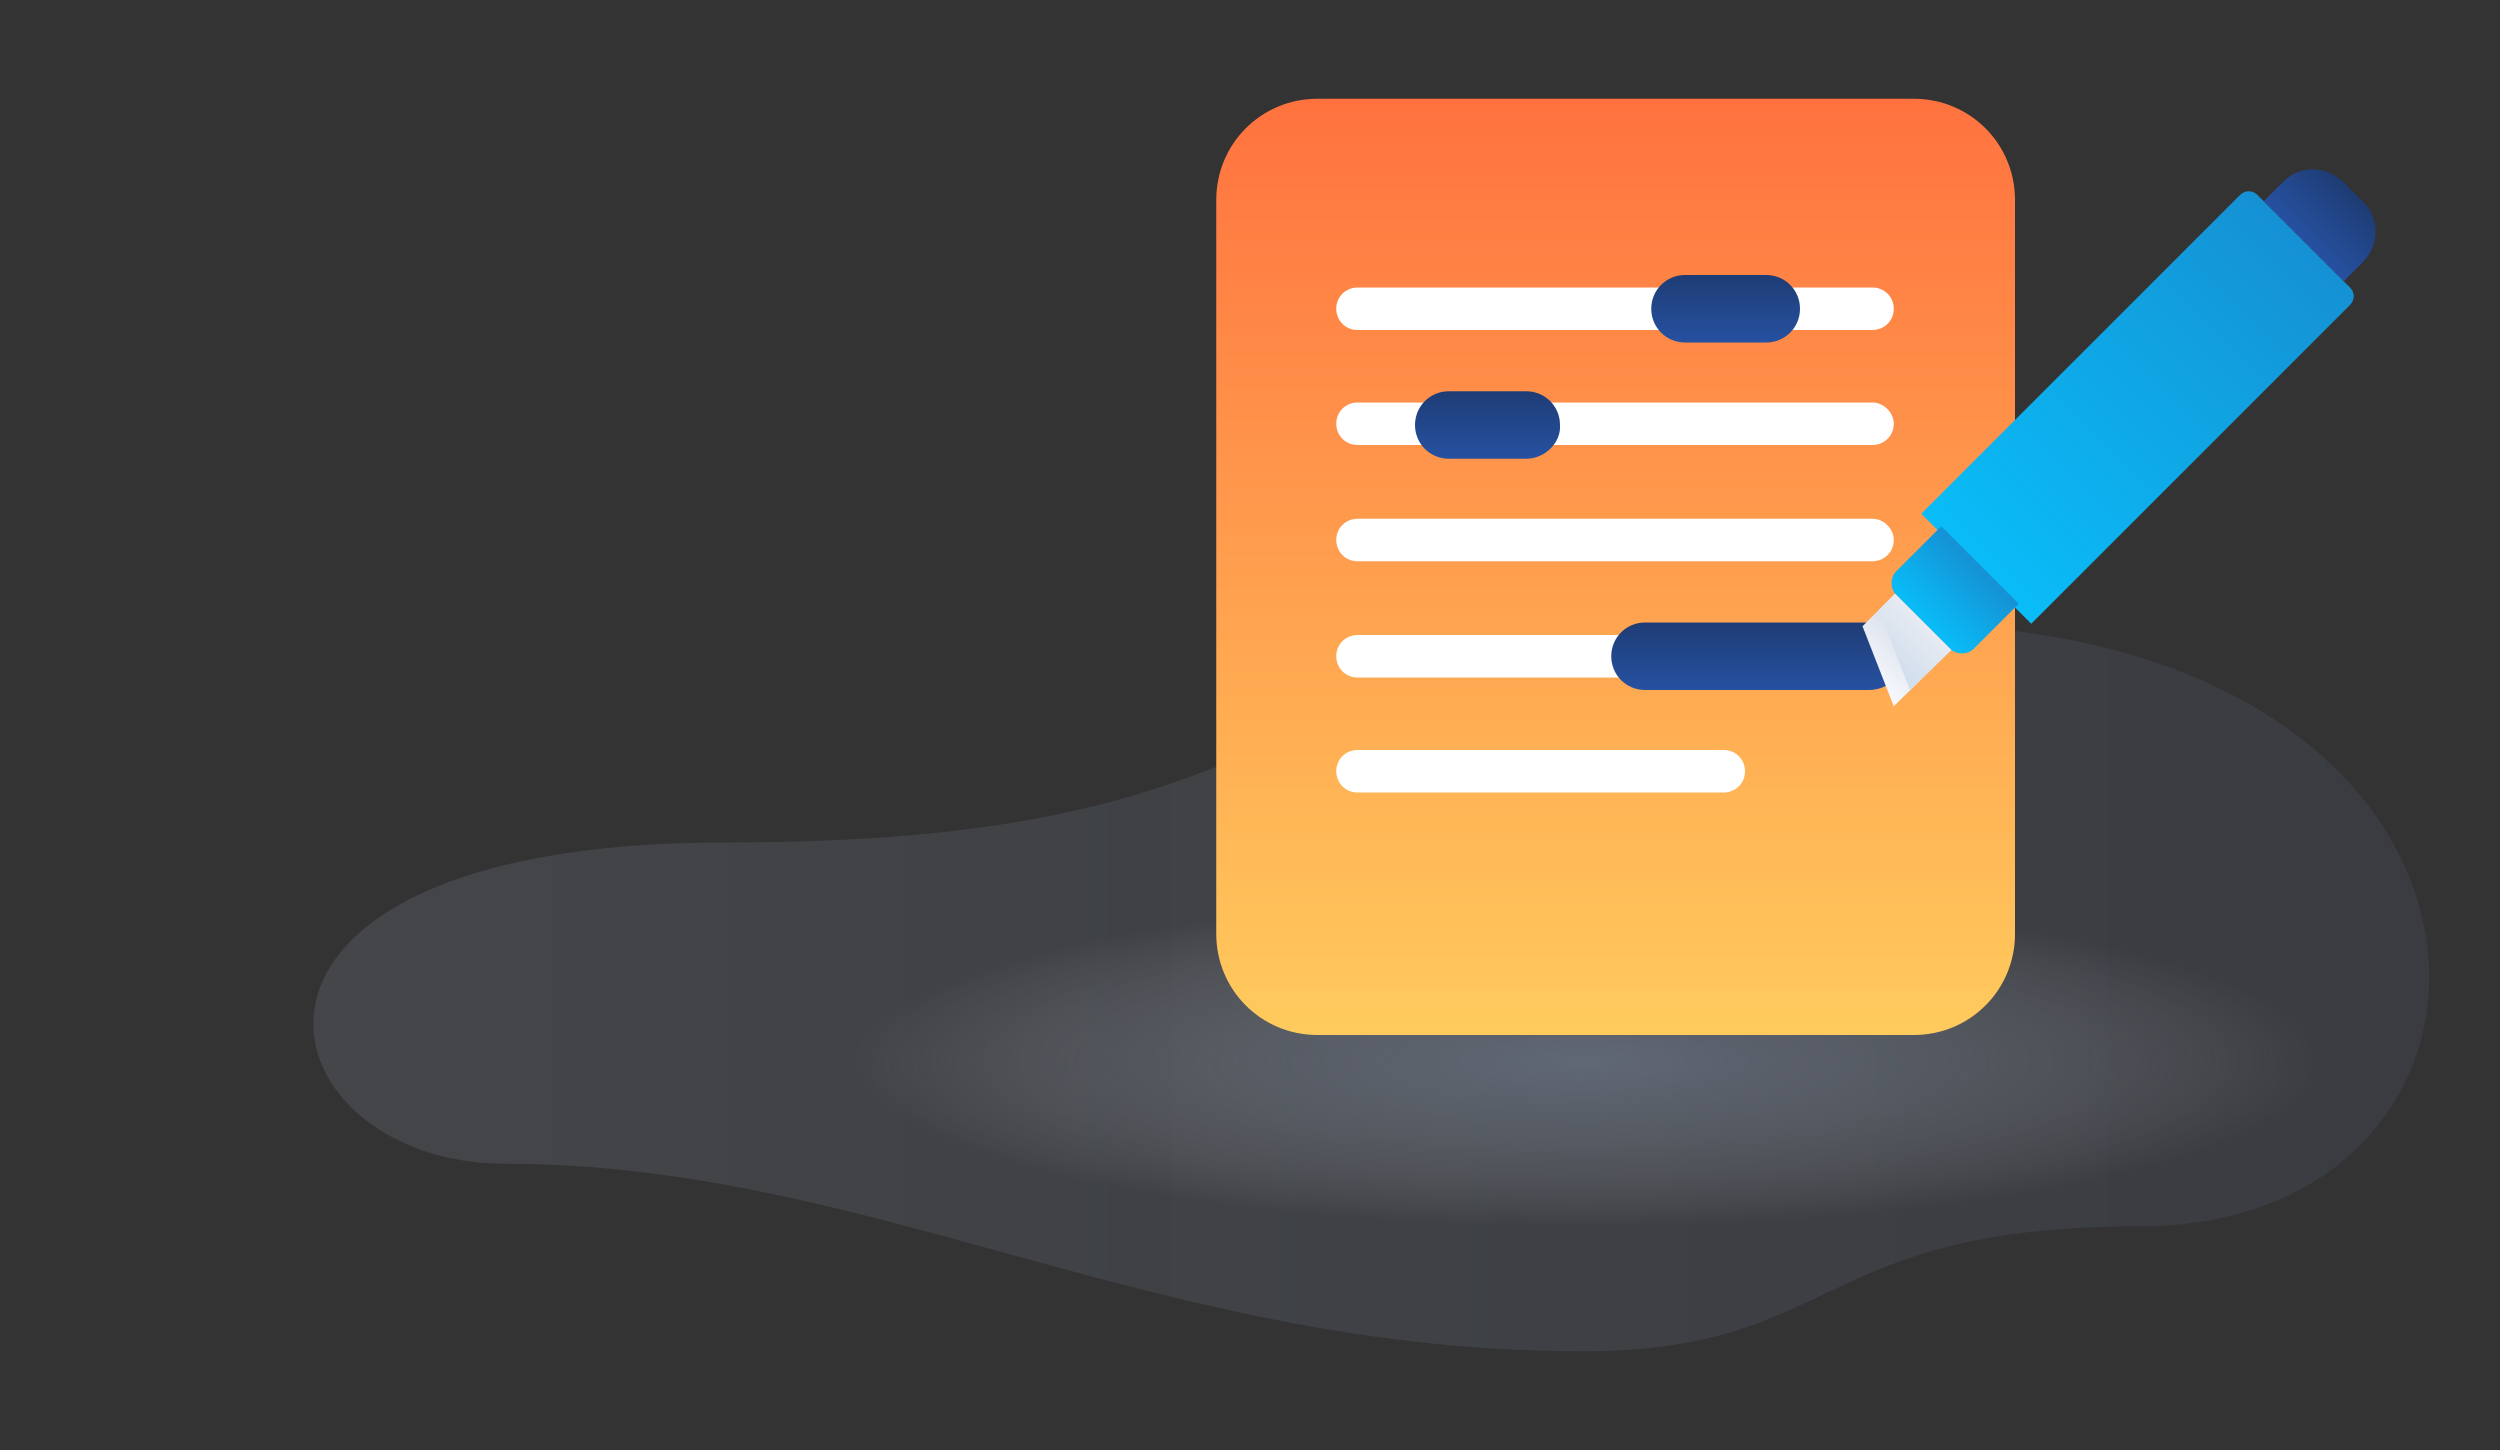
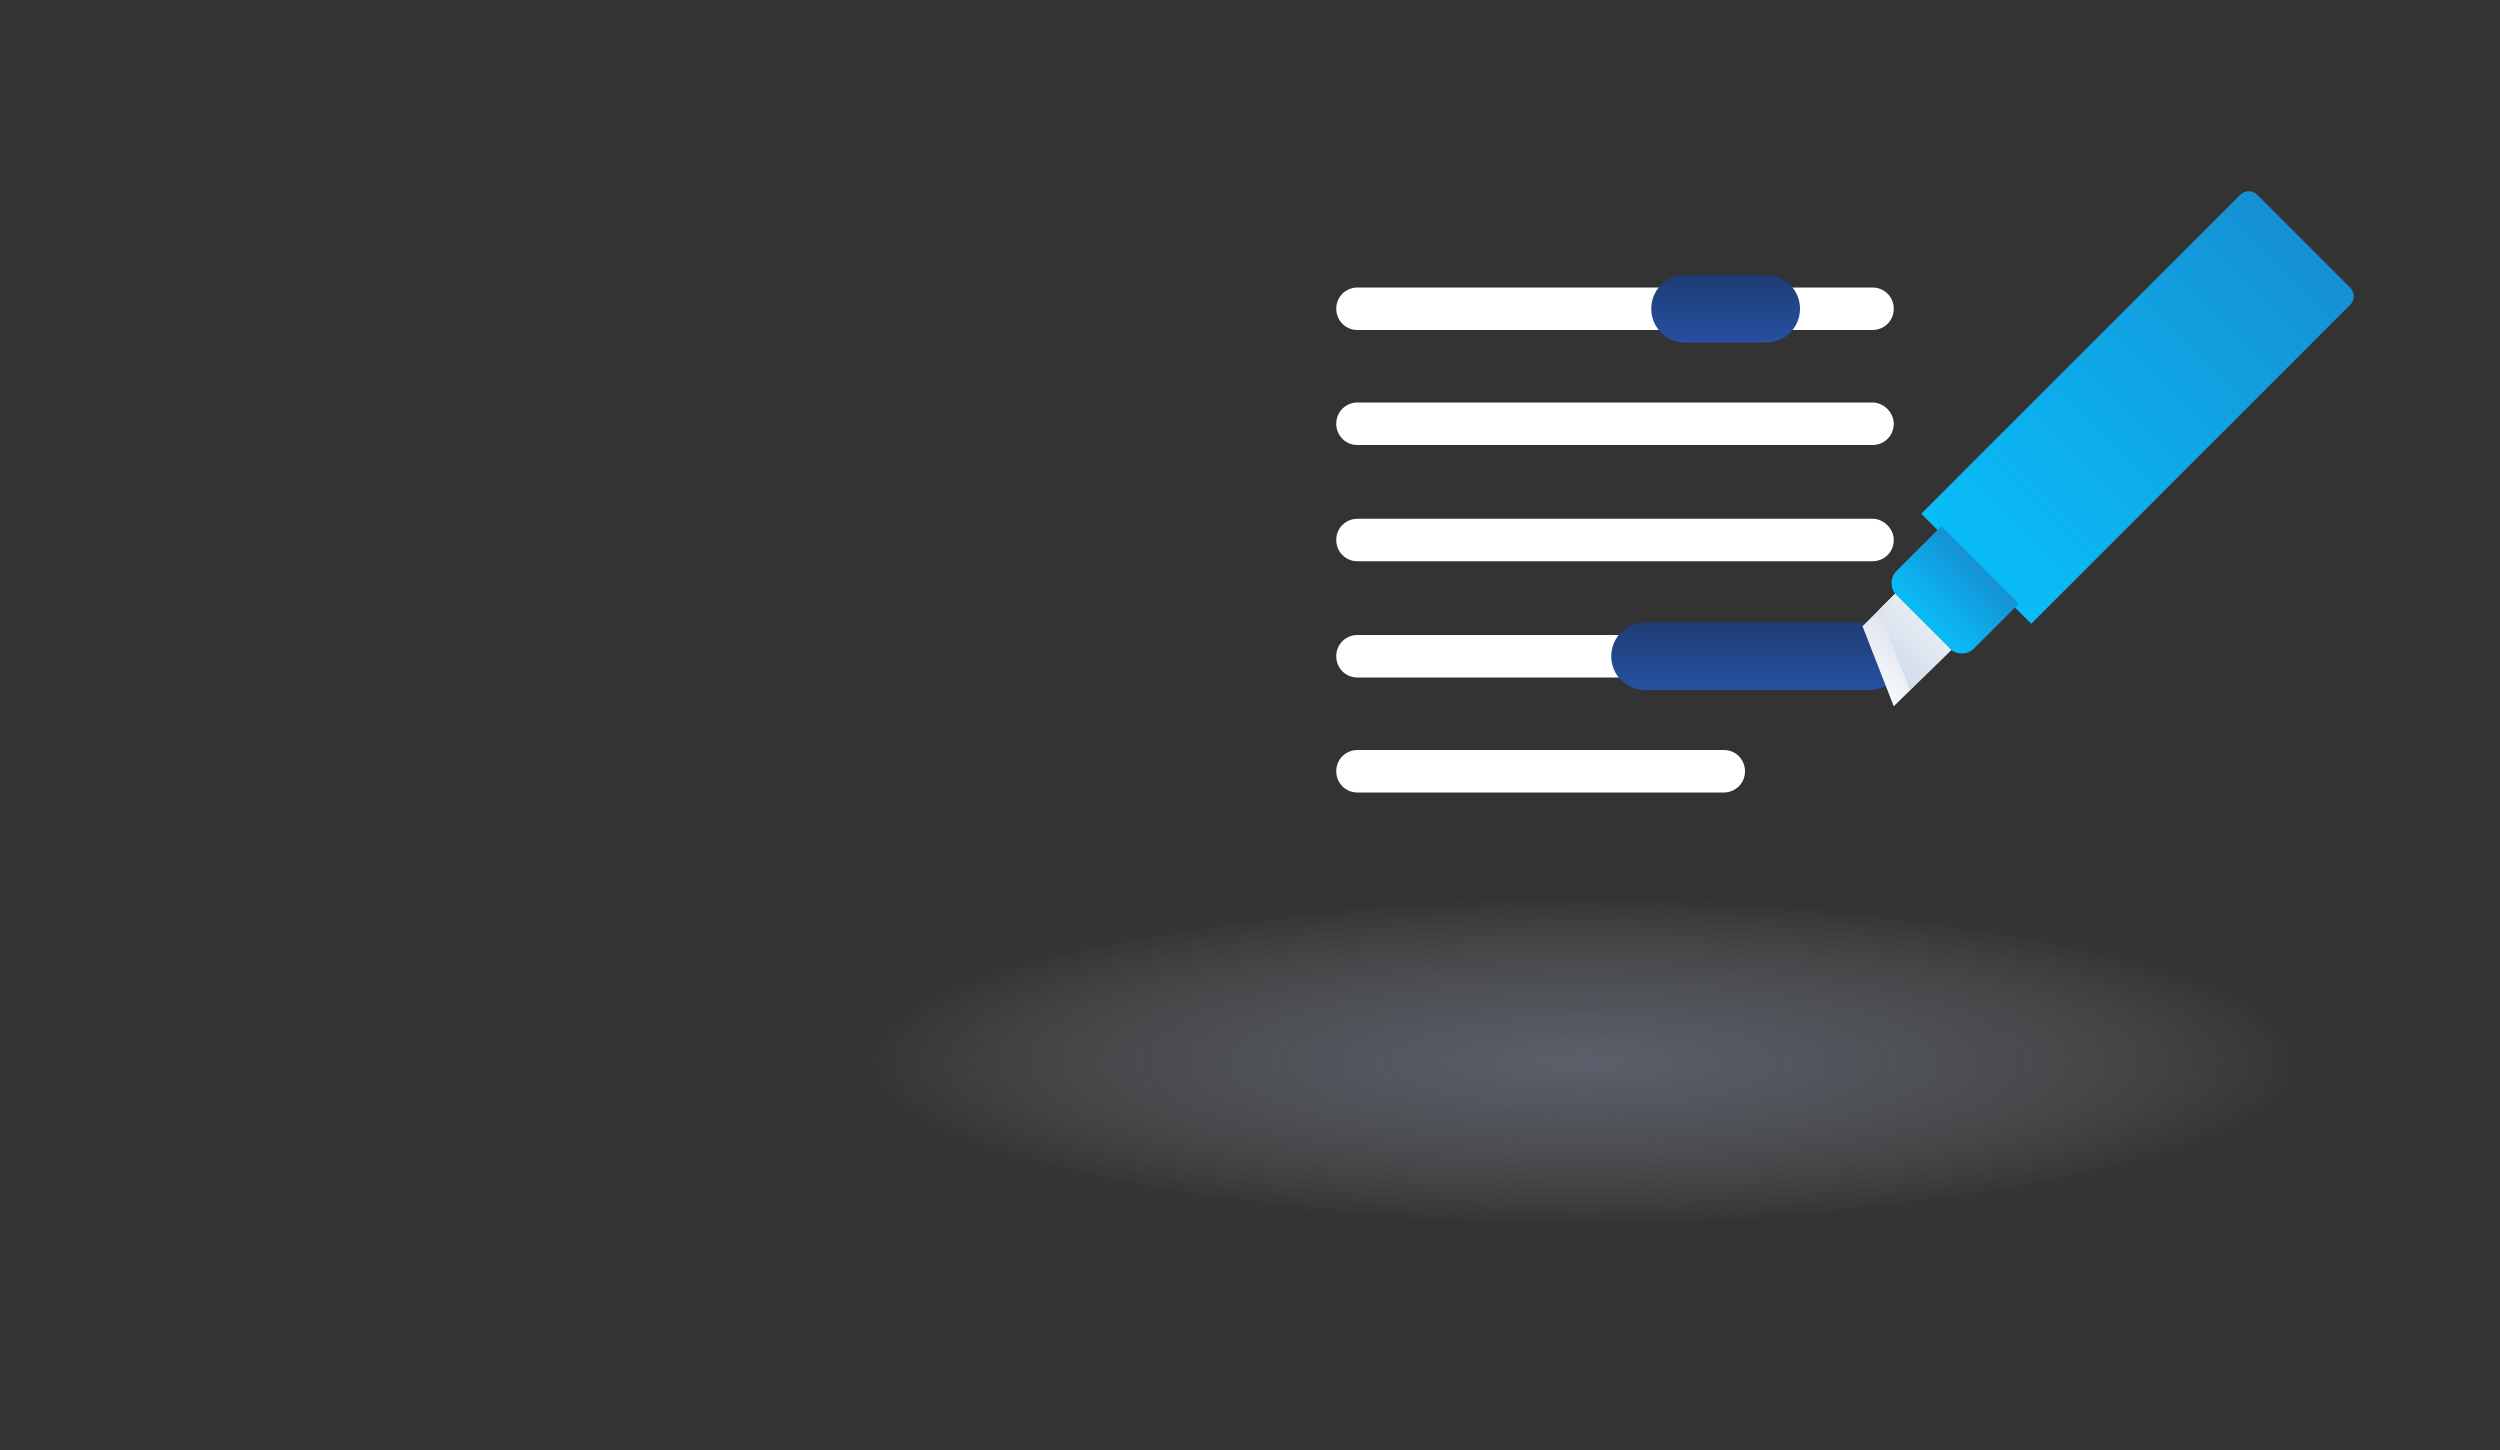
<svg xmlns="http://www.w3.org/2000/svg" viewBox="0 0 200 116">
  <rect x="0" y="0" width="200" height="116" fill="#333333" stroke="none" />
-   <path fill="none" d="M0 0h200v116H0z" />
  <linearGradient id="a" gradientUnits="userSpaceOnUse" x1="25.067" y1="-15" x2="194.327" y2="-15" gradientTransform="translate(0 94)">
    <stop offset="0" stop-color="#bfd0e9" stop-opacity=".4" />
    <stop offset="1" stop-color="#859cd6" stop-opacity=".3" />
  </linearGradient>
-   <path d="M58 67.4c-44.2 0-37.3 25.7-17.6 25.7 29.3 0 52.2 15 86.2 15 20.6 0 18.5-10 44.6-10 33.6 0 33.5-48.2-19.7-48.2-54.8 0-41.6 17.5-93.5 17.5z" opacity=".3" fill="url(#a)" />
  <radialGradient id="b" cx="-852.659" cy="2351.731" r="54.865" gradientTransform="matrix(1.067 0 0 .241 1036.472 -481.827)" gradientUnits="userSpaceOnUse">
    <stop offset="0" stop-color="#919fb9" stop-opacity=".6" />
    <stop offset=".191" stop-color="#95a3bc" stop-opacity=".485" />
    <stop offset=".392" stop-color="#a2aec4" stop-opacity=".365" />
    <stop offset=".597" stop-color="#b7c0d1" stop-opacity=".242" />
    <stop offset=".803" stop-color="#d4dae4" stop-opacity=".118" />
    <stop offset="1" stop-color="#f7f9fb" stop-opacity="0" />
  </radialGradient>
  <ellipse cx="126.6" cy="84" rx="63.3" ry="14.1" opacity=".7" fill="url(#b)" />
  <linearGradient id="c" gradientUnits="userSpaceOnUse" x1="129.25" y1="-11.2" x2="129.25" y2="-86.1" gradientTransform="translate(0 94)">
    <stop offset="0" stop-color="#ffcb5d" />
    <stop offset="1" stop-color="#ff723f" />
  </linearGradient>
-   <path d="M153.1 82.8h-47.7c-4.5 0-8.1-3.6-8.1-8.1V16c0-4.5 3.6-8.1 8.1-8.1h47.7c4.5 0 8.1 3.6 8.1 8.1v58.7c0 4.5-3.6 8.1-8.1 8.1z" fill="url(#c)" />
  <path d="M149.8 32.2h-41.2c-.9 0-1.7.7-1.7 1.7 0 .9.7 1.7 1.7 1.7h41.2c.9 0 1.7-.7 1.7-1.7 0-.9-.8-1.7-1.7-1.7zm0-9.2h-41.2c-.9 0-1.7.7-1.7 1.7 0 .9.7 1.7 1.7 1.7h41.2c.9 0 1.7-.7 1.7-1.7s-.8-1.7-1.7-1.7zm0 18.5h-41.2c-.9 0-1.7.7-1.7 1.7 0 .9.7 1.7 1.7 1.7h41.2c.9 0 1.7-.7 1.7-1.7 0-.9-.8-1.7-1.7-1.7zm0 9.3h-41.2c-.9 0-1.7.7-1.7 1.7 0 .9.7 1.7 1.7 1.7h41.2c.9 0 1.7-.7 1.7-1.7s-.8-1.7-1.7-1.7zM137.9 60h-29.3c-.9 0-1.7.7-1.7 1.7 0 .9.7 1.7 1.7 1.7h29.3c.9 0 1.7-.7 1.7-1.7 0-.9-.7-1.7-1.7-1.7z" fill="#fff" />
  <linearGradient id="d" gradientUnits="userSpaceOnUse" x1="140.553" y1="-38.807" x2="140.553" y2="-44.307" gradientTransform="translate(0 94)">
    <stop offset="0" stop-color="#2651a1" />
    <stop offset="1" stop-color="#1e3c74" />
  </linearGradient>
  <path d="M149.5 55.2h-17.9c-1.5 0-2.7-1.2-2.7-2.7 0-1.5 1.2-2.7 2.7-2.7h17.9c1.5 0 2.7 1.2 2.7 2.7.1 1.5-1.1 2.7-2.7 2.7z" fill="url(#d)" />
  <linearGradient id="e" gradientUnits="userSpaceOnUse" x1="119.003" y1="-57.331" x2="119.003" y2="-62.83" gradientTransform="translate(0 94)">
    <stop offset="0" stop-color="#2651a1" />
    <stop offset="1" stop-color="#1e3c74" />
  </linearGradient>
-   <path d="M122.1 36.7h-6.2c-1.5 0-2.7-1.2-2.7-2.7 0-1.5 1.2-2.7 2.7-2.7h6.2c1.5 0 2.7 1.2 2.7 2.7.1 1.4-1.2 2.7-2.7 2.7z" fill="url(#e)" />
  <linearGradient id="f" gradientUnits="userSpaceOnUse" x1="138.05" y1="-66.586" x2="138.05" y2="-72.086" gradientTransform="translate(0 94)">
    <stop offset="0" stop-color="#2651a1" />
    <stop offset="1" stop-color="#1e3c74" />
  </linearGradient>
  <path d="M141.3 27.4h-6.5c-1.5 0-2.7-1.2-2.7-2.7 0-1.5 1.2-2.7 2.7-2.7h6.5c1.5 0 2.7 1.2 2.7 2.7 0 1.5-1.2 2.7-2.7 2.7z" fill="url(#f)" />
  <linearGradient id="g" gradientUnits="userSpaceOnUse" x1="6093.594" y1="2410.062" x2="6093.594" y2="2373.009" gradientTransform="scale(-1 1) rotate(-45 113.468 8774.245)">
    <stop offset="0" stop-color="#09bdf8" />
    <stop offset="1" stop-color="#1591d4" />
  </linearGradient>
  <path d="M153.7 41.1l8.8 8.8L188 24.4c.4-.4.4-1 0-1.4l-7.4-7.4c-.4-.4-1-.4-1.4 0l-25.5 25.5z" fill="url(#g)" />
  <linearGradient id="h" gradientUnits="userSpaceOnUse" x1="6093.595" y1="2372.993" x2="6093.595" y2="2367.428" gradientTransform="scale(-1 1) rotate(-45 113.468 8774.245)">
    <stop offset="0" stop-color="#2651a1" />
    <stop offset="1" stop-color="#1e3c74" />
  </linearGradient>
-   <path d="M181.1 16.1l6.4 6.4L189 21c1.4-1.4 1.4-3.6 0-4.9l-1.5-1.5c-1.4-1.4-3.6-1.4-4.9 0l-1.5 1.5z" fill="url(#h)" />
  <linearGradient id="i" gradientUnits="userSpaceOnUse" x1="6093.594" y1="2416.043" x2="6093.594" y2="2409.608" gradientTransform="scale(-1 1) rotate(-45 113.468 8774.245)">
    <stop offset="0" stop-color="#09bdf8" />
    <stop offset="1" stop-color="#1591d4" />
  </linearGradient>
  <path d="M151.7 47.6l4.3 4.3c.5.5 1.4.5 1.9 0l3.6-3.6-6.2-6.2-3.6 3.6c-.5.5-.5 1.4 0 1.9z" fill="url(#i)" />
  <linearGradient id="j" gradientUnits="userSpaceOnUse" x1="6093.594" y1="2422.477" x2="6093.594" y2="2416.042" gradientTransform="scale(-1 1) rotate(-45 113.468 8774.245)">
    <stop offset="0" stop-color="#f8fafc" />
    <stop offset="1" stop-color="#d1d8e8" />
  </linearGradient>
  <path fill="url(#j)" d="M149 50.1l2.5 6.4 4.6-4.5-4.5-4.5z" />
  <linearGradient id="k" gradientUnits="userSpaceOnUse" x1="6093.594" y1="2420.623" x2="6093.594" y2="2416.042" gradientTransform="scale(-1 1) rotate(-45 113.468 8774.245)">
    <stop offset="0" stop-color="#cfddeb" />
    <stop offset="1" stop-color="#e7ebf3" />
  </linearGradient>
  <path fill="url(#k)" d="M150.3 48.8l2.5 6.4 3.3-3.2-4.5-4.5z" />
</svg>